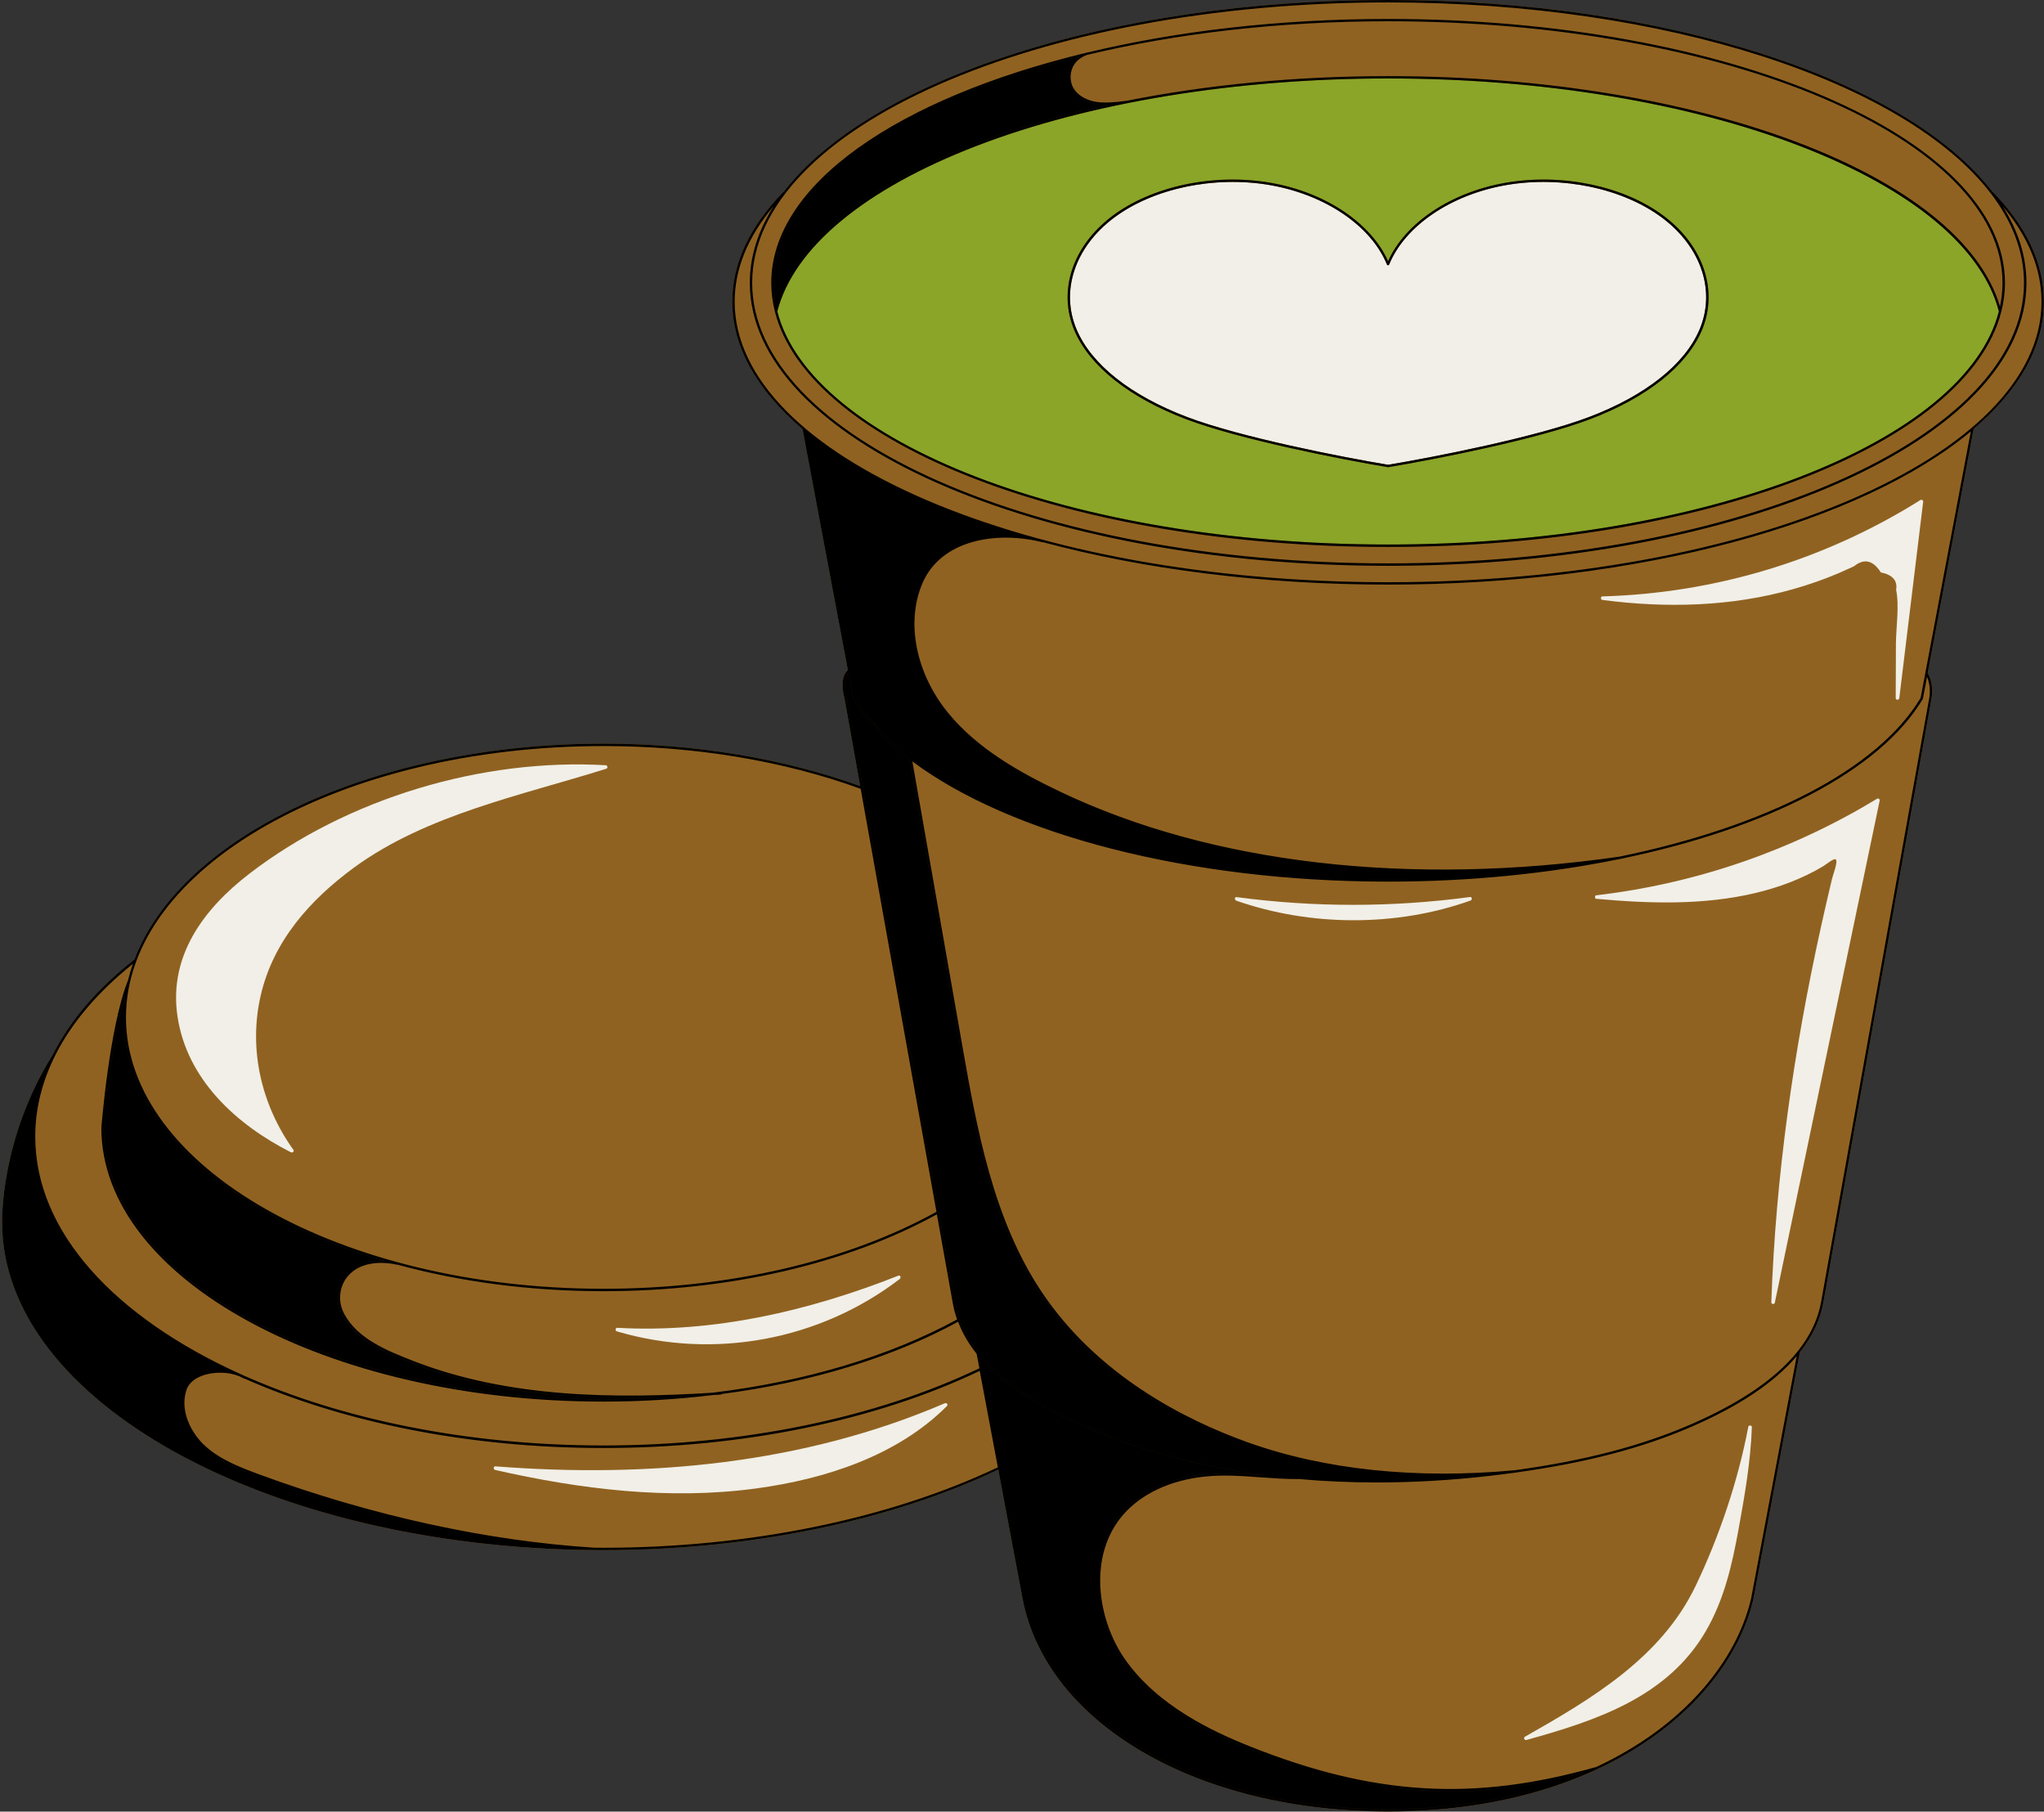
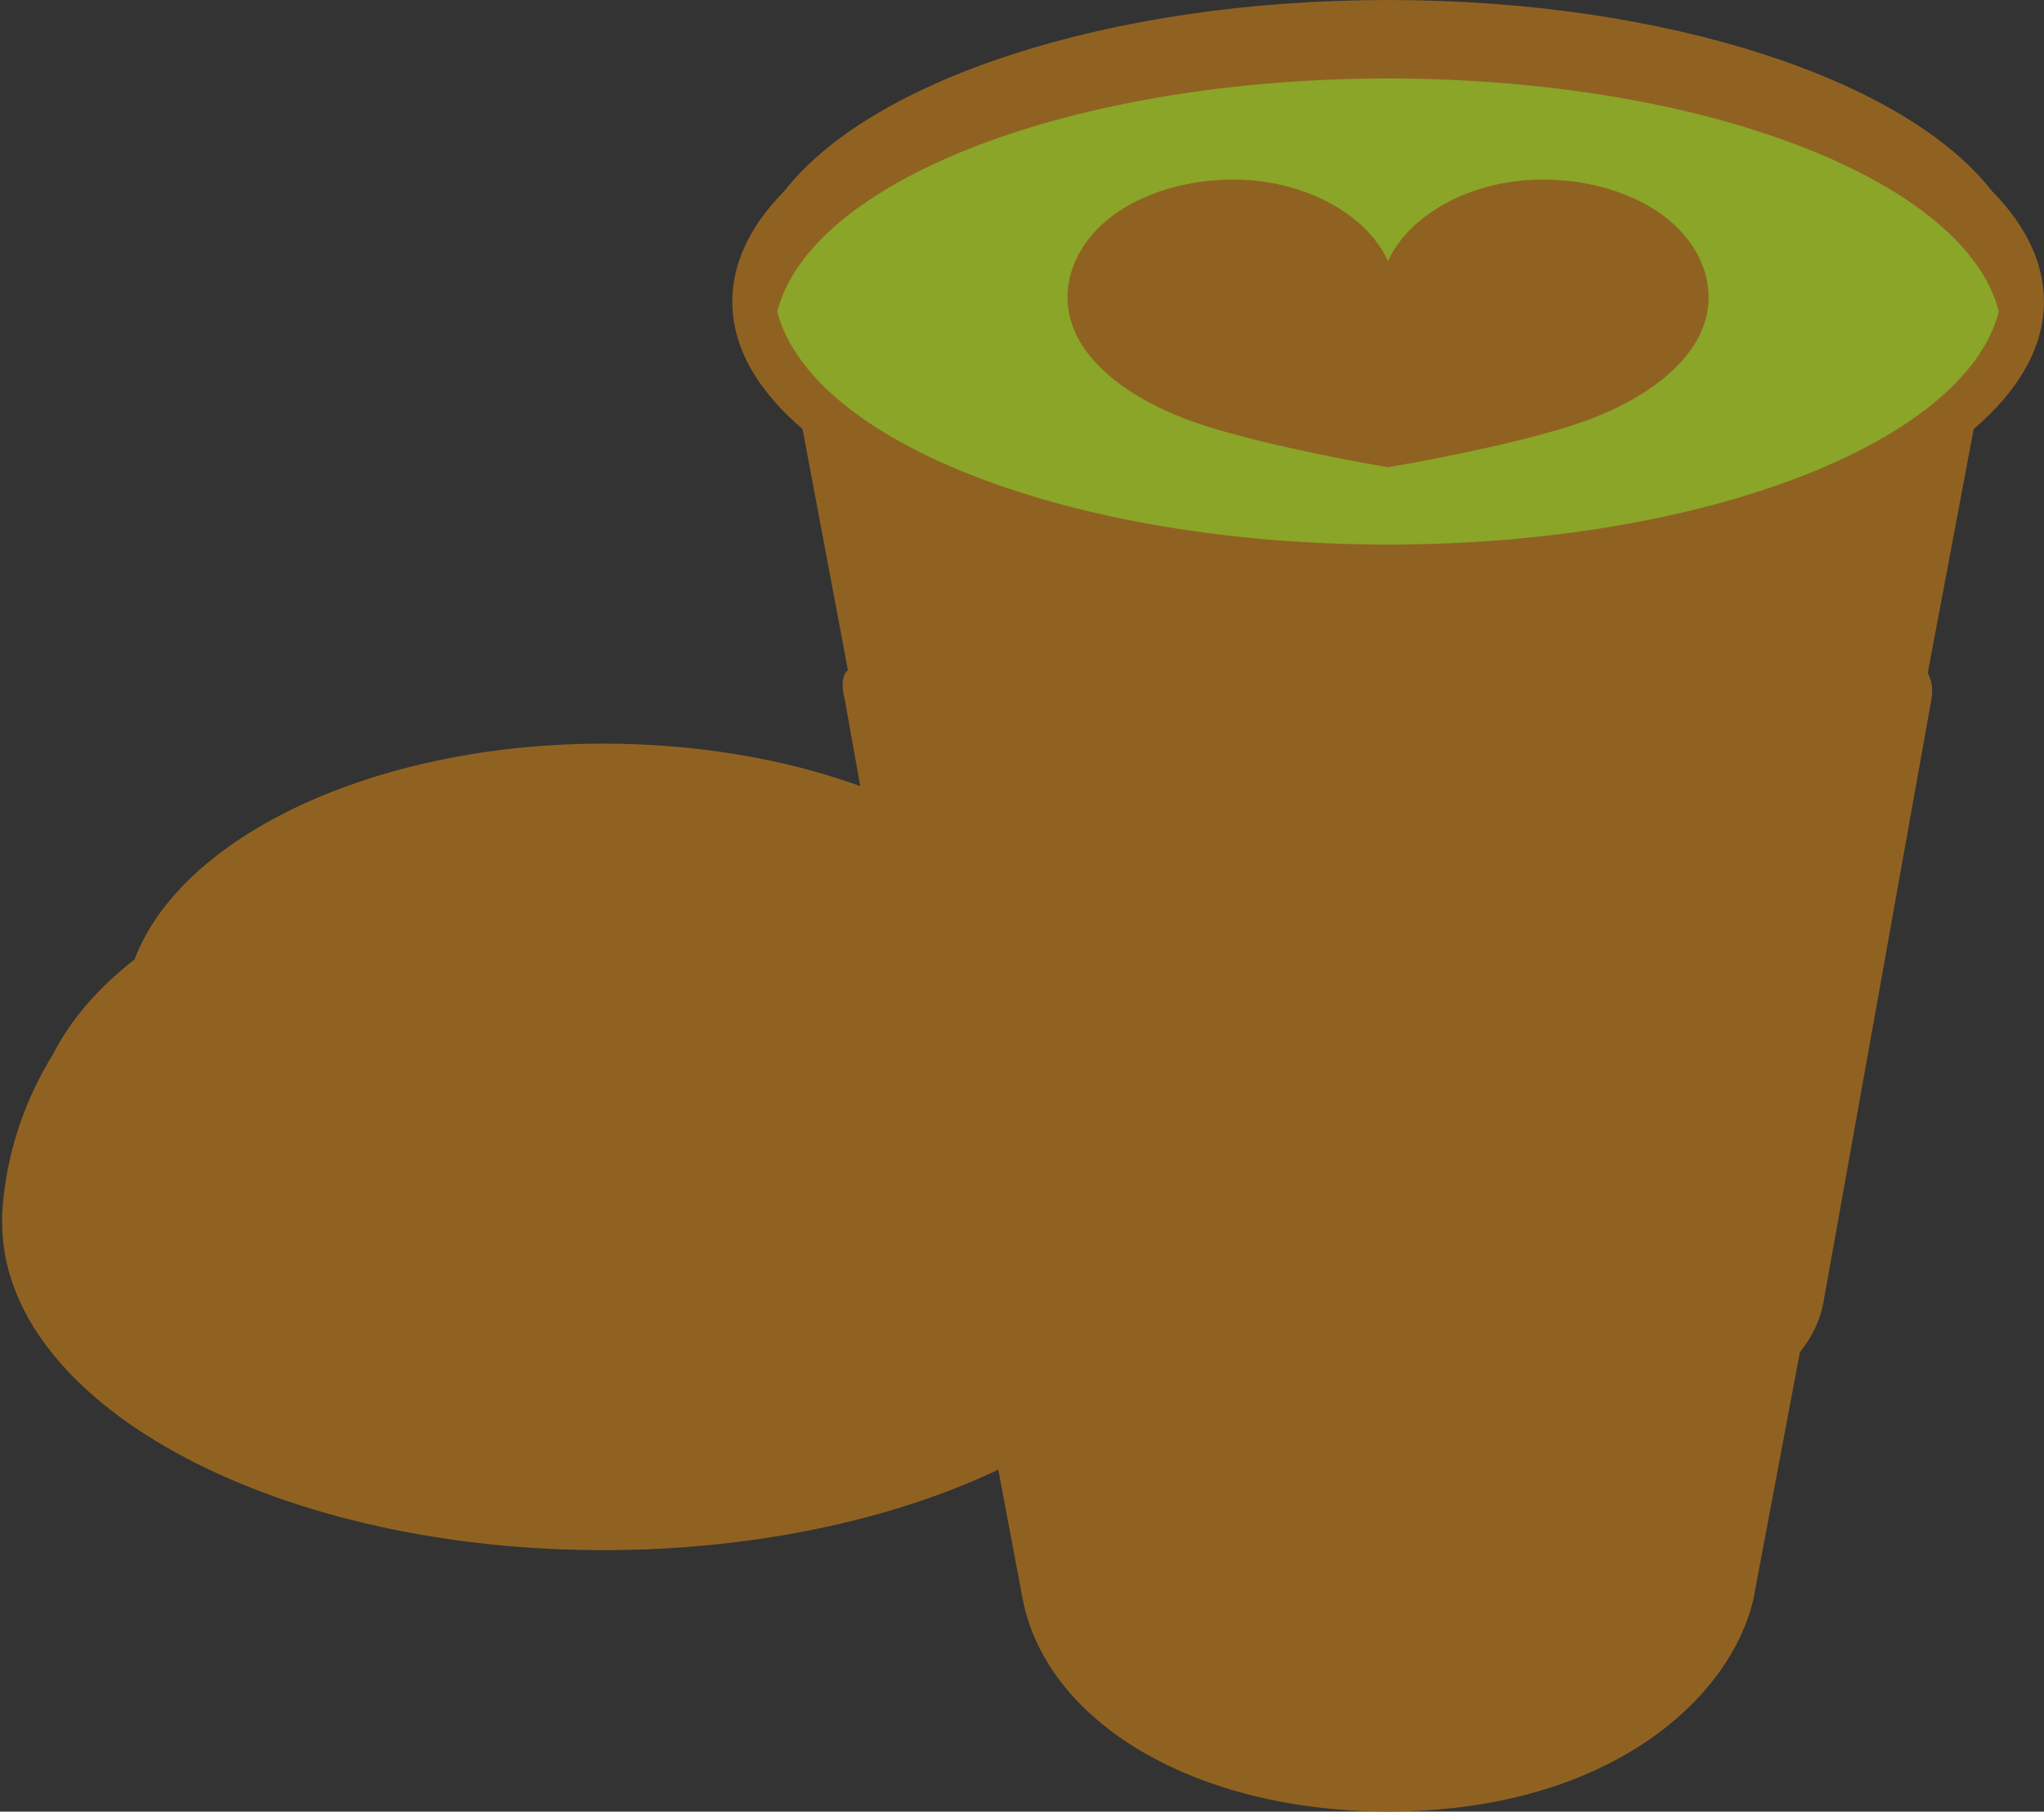
<svg xmlns="http://www.w3.org/2000/svg" height="428.4" preserveAspectRatio="xMidYMid meet" version="1.0" viewBox="-0.5 0.0 483.4 428.4" width="483.4" zoomAndPan="magnify">
  <rect x="-0.5" y="0.0" width="483.4" height="428.4" fill="#333333" stroke="none" />
  <g id="change1_1">
    <path d="M482.88,71.35c0,10.82-5.99,21.04-16.61,30.1l-10.87,57.73c1.59,2.7,0.94,5.87,0.91,6l-25.55,142.66 c0,0,0,0.01,0,0.01c-0.73,4.19-2.61,8.17-5.6,11.94c0,0,0,0.01,0,0.01l-10.97,58.28c0,0,0,0,0,0.01c0,0,0,0,0,0.01 c-5.62,24.21-35.05,50.27-86.42,50.27c-45.11,0-80.65-20.68-86.42-50.28c0,0,0,0,0,0c0,0,0,0,0,0l-5.75-30.56 c-25.87,12.28-59.01,19.04-93.38,19.04c-0.63,0-1.25-0.01-1.87-0.01c-0.01,0-0.02,0.01-0.03,0.01c-0.01,0-0.01,0-0.02,0 c-0.07,0-0.14-0.01-0.2-0.01C62.66,365.93,0.02,331.41,0.01,289.07c0,0,0,0,0,0c-0.01-0.19-0.54-19.69,12.08-39.83 c0.01-0.02,0.02-0.04,0.03-0.07c4.04-7.97,10.5-15.47,19.19-22.29c11.05-29.14,56.59-51.03,110.92-51.03 c21.61,0,42.57,3.47,60.72,10.04l-3.71-20.72c-0.05-0.17-1.41-4.85,0.79-6.71l-10.73-57.01c-10.62-9.05-16.61-19.28-16.61-30.1 c0-9.03,4.08-17.78,12.13-26.01c0.02-0.02,0.05-0.02,0.08-0.03C205.2,18.98,261.58,0,327.78,0c66.11,0,122.43,18.93,142.81,45.2 c0.01,0.01,0.03,0.01,0.05,0.02C478.76,53.49,482.88,62.28,482.88,71.35z" fill="#906221" />
  </g>
  <g id="change1_2">
    <path d="M256.55,12.99c21.06-5.06,45.36-7.96,71.23-7.96c80.13,0,145.31,27.75,145.31,61.87 c0,1.89-0.21,3.76-0.6,5.6C463.31,41.35,401.55,18,327.78,18c-22.03,0-42.99,2.08-61.79,5.83c-2.99,0.42-5.34,0.52-6.98,0.3 c-2.38-0.32-4.37-1.41-5.46-3c-0.86-1.26-1.1-3.07-0.59-4.61C253.31,15.37,254.25,13.84,256.55,12.99z M454.27,165.17 c0,0.01-0.02,0.02-0.02,0.04c-0.01,0.02,0,0.04-0.01,0.06c-10.13,17.07-36.87,30.67-71.29,37.78c-0.03,0.01-0.04,0.04-0.07,0.04 c-0.13,0.02-0.26,0.03-0.39,0.05c-16.78,3.43-35.35,5.34-54.72,5.34c-47.01,0-89.39-11.15-112.5-28.43l11.84,67.39 c3.35,19.07,7.15,40.69,18.68,57.97c13.13,19.69,33.72,30.23,48.67,35.61c18.19,6.53,40.1,8.83,63.37,6.64 c16.42-2.26,29.66-5.7,41.27-10.71c18.65-8.05,29.12-17.86,31.1-29.17c0,0,0-0.01,0-0.01l25.56-142.7c0.01-0.04,0.54-2.62-0.53-4.99 L454.27,165.17z" fill="#906221" />
  </g>
  <g id="change2_1">
    <path d="M425.22,34.55c-26.75-10.31-61.36-15.99-97.45-15.99c-36.09,0-70.71,5.68-97.46,16 c-26.45,10.2-43.13,24.08-46.99,39.09c7.92,30.95,69.68,55.12,144.45,55.12c74.77,0,136.52-24.17,144.45-55.12 C468.37,58.63,451.68,44.75,425.22,34.55z M401.94,78.17c-3.58,8.4-12.96,15.84-26.4,20.95c-12.59,4.79-36.72,9.52-47.72,11.35 c-0.02,0-0.03,0-0.05,0c0,0,0,0,0,0c0,0,0,0,0,0s0,0,0,0c0,0,0,0,0,0c-0.02,0-0.03,0-0.05,0c-11-1.83-35.14-6.56-47.73-11.35 c-13.44-5.11-22.81-12.55-26.4-20.95c-3.99-9.36-0.48-19.99,8.95-27.09c9.38-7.06,24.02-10.16,37.29-7.88 c13.02,2.23,23.89,9.49,27.93,18.58c4.04-9.09,14.91-16.35,27.93-18.58c13.27-2.28,27.91,0.82,37.29,7.88 C402.43,58.18,405.94,68.81,401.94,78.17z" fill="#8AA528" />
  </g>
  <g id="change3_1">
-     <path d="M454.33,118.61c-1.88,15.48-3.76,30.97-5.65,46.45c-0.06,0.53-0.85,0.56-0.85,0 c0.02-4.26,0.04-8.53,0.05-12.79c0.02-3.93,0.84-8.93,0.05-12.79c0.36-2.19-0.84-3.56-3.62-4.12c-1.83-2.89-3.95-3.38-6.35-1.45 c-1.28,0.56-2.53,1.17-3.82,1.71c-3.41,1.44-6.91,2.66-10.47,3.67c-14.69,4.18-30.06,4.55-45.14,2.59c-0.3,0.01-0.43-0.24-0.4-0.47 c-0.01-0.22,0.13-0.42,0.4-0.38c26.69-0.77,52.52-8.6,75.15-22.79C453.94,118.09,454.37,118.29,454.33,118.61z M443.42,188.88 c-20.27,12.29-42.76,20.04-66.3,22.82c-0.29-0.03-0.42,0.21-0.4,0.44c-0.02,0.23,0.11,0.45,0.4,0.41 c12.43,1.13,25.21,1.53,37.45-1.36c5.64-1.33,11.12-3.38,16.11-6.35c0.73-0.43,2.62-2.06,3.01-1.58c0.48,0.58-0.66,3.51-0.89,4.43 c-0.92,3.82-1.8,7.66-2.65,11.5c-6.43,29.18-10.7,58.86-11.74,88.75c-0.02,0.47,0.74,0.59,0.83,0.11 c8.26-39.56,16.53-79.13,24.79-118.69C444.12,189.01,443.75,188.68,443.42,188.88z M347.16,212.12 c-18.37,2.46-36.84,2.47-55.21,0.02c0,0,0,0,0,0c-0.04-0.01-0.08,0-0.12,0.01c-0.2,0.03-0.29,0.2-0.28,0.39 c0,0.06,0.02,0.11,0.04,0.16c0.02,0.08,0.08,0.14,0.15,0.19c0.02,0.01,0.03,0.03,0.05,0.04c0.02,0.01,0.03,0.03,0.05,0.04 c17.57,6.14,37.89,6.25,55.44-0.02C347.69,212.81,347.67,212.05,347.16,212.12z M413.46,337.09c-0.02,0-0.03-0.01-0.05-0.01 c-0.01,0-0.02,0-0.03,0c-0.05,0-0.11,0.01-0.16,0.03c-0.06,0.02-0.11,0.05-0.15,0.1c-0.04,0.04-0.06,0.08-0.08,0.13 c0,0.01-0.02,0.02-0.02,0.03c-2.41,12.76-6.86,25.95-12.46,37.65c-8.14,17-24.58,26.7-40.35,35.66c-0.42,0.24-0.14,0.91,0.33,0.78 c16.51-4.59,33.41-10.14,42.49-25.84c4.3-7.45,6.14-15.55,7.67-23.92c1.46-7.99,2.87-16.08,3.16-24.22 C413.81,337.25,413.64,337.12,413.46,337.09z M142.86,181.79c0.18-0.04,0.28-0.19,0.29-0.36c0,0,0-0.01,0-0.01c0-0.02,0-0.03,0-0.05 c-0.01-0.21-0.16-0.41-0.39-0.41c0,0-0.01,0-0.01,0c-29.17-1.71-61.08,7.8-84.28,25.65c-10.78,8.29-19.11,19.43-17,33.7 c2.22,14.98,13.95,25.64,26.84,32.18c0.35,0.17,0.85-0.21,0.58-0.58c-7.59-10.61-10.69-23.8-7.71-36.61 c2.98-12.79,11.63-22.5,21.99-30.1C100.34,192.61,122.84,188.1,142.86,181.79C142.86,181.79,142.86,181.79,142.86,181.79z M145.3,314.79c0.01,0,0.02,0.01,0.03,0.01c0.02,0.01,0.03,0.02,0.05,0.03c22.93,6.76,47.92,2.15,66.91-12.39 c0.34-0.26,0.17-0.97-0.33-0.78c-21.11,8.34-43.67,13.6-66.47,12.33c-0.01,0-0.01,0-0.02,0c-0.03,0-0.06,0.01-0.09,0.01 c-0.2,0.04-0.3,0.22-0.29,0.41C145.08,314.57,145.15,314.71,145.3,314.79z M222.94,331.83c-33.46,14.39-70.23,17.72-106.27,14.92 c-0.24-0.02-0.37,0.14-0.4,0.33c0,0.01,0,0.02-0.01,0.03c0,0.01,0,0.03,0,0.04c0,0.05,0.01,0.11,0.03,0.16 c0.02,0.08,0.07,0.14,0.14,0.19c0.03,0.02,0.05,0.04,0.08,0.06c0.02,0.01,0.02,0.02,0.04,0.03c20.19,4.59,41.24,7.19,61.89,4.37 c16.19-2.21,33.2-7.66,45-19.46C223.82,332.13,223.36,331.65,222.94,331.83z M392.66,51.53c-9.26-6.97-23.73-10.03-36.86-7.78 c-13.11,2.25-24.01,9.63-27.76,18.81c0,0,0,0,0,0c-0.02,0.04-0.06,0.06-0.09,0.09c-0.02,0.02-0.03,0.05-0.06,0.06c0,0,0,0,0,0 c-0.05,0.02-0.1,0.01-0.15,0c-0.02,0-0.04,0.01-0.06,0c0,0,0,0,0,0c-0.02-0.01-0.03-0.03-0.05-0.05c-0.04-0.03-0.09-0.06-0.1-0.1 c0,0,0,0,0,0c-3.76-9.18-14.66-16.56-27.76-18.81c-13.13-2.25-27.59,0.8-36.86,7.78c-9.21,6.94-12.65,17.31-8.77,26.42 c3.52,8.26,12.78,15.59,26.08,20.65c12.53,4.77,36.57,9.48,47.57,11.31c11-1.83,35.04-6.54,47.57-11.31 c13.29-5.06,22.55-12.39,26.08-20.65C405.31,68.84,401.87,58.47,392.66,51.53z" fill="#F1EFE7" />
-   </g>
+     </g>
  <g id="change4_1">
-     <path d="M393,51.08c-9.38-7.07-24.02-10.16-37.29-7.88c-13.02,2.23-23.89,9.49-27.93,18.58c-4.04-9.09-14.91-16.35-27.93-18.58 c-13.28-2.28-27.91,0.82-37.29,7.88c-9.43,7.1-12.94,17.73-8.95,27.09c3.58,8.4,12.96,15.84,26.4,20.95 c12.59,4.79,36.72,9.52,47.73,11.35c0.02,0,0.03,0,0.05,0c0,0,0,0,0,0c0,0,0,0,0,0s0,0,0,0c0,0,0,0,0,0c0.02,0,0.03,0,0.05,0 c11-1.83,35.14-6.56,47.72-11.35c13.44-5.11,22.81-12.55,26.4-20.95C405.94,68.81,402.43,58.18,393,51.08z M401.42,77.95 c-3.52,8.26-12.78,15.59-26.08,20.65c-12.53,4.77-36.57,9.48-47.57,11.31c-11-1.83-35.04-6.54-47.57-11.31 c-13.29-5.06-22.55-12.39-26.08-20.65c-3.89-9.11-0.45-19.48,8.77-26.42c9.26-6.97,23.73-10.03,36.86-7.78 c13.11,2.25,24,9.63,27.76,18.81c0,0,0,0,0,0c0.02,0.05,0.06,0.07,0.1,0.1c0.02,0.01,0.03,0.04,0.05,0.05c0,0,0,0,0,0 c0.02,0.01,0.04,0,0.06,0c0.05,0.01,0.1,0.02,0.15,0c0,0,0,0,0,0c0.03-0.01,0.04-0.04,0.06-0.06c0.03-0.03,0.08-0.05,0.09-0.09 c0,0,0,0,0,0c3.76-9.18,14.66-16.56,27.76-18.81c13.13-2.25,27.59,0.8,36.86,7.78C401.87,58.47,405.31,68.84,401.42,77.95z M470.59,45.2C450.21,18.93,393.89,0,327.78,0c-66.2,0-122.58,18.98-142.89,45.31c-0.03,0.01-0.06,0.01-0.08,0.03 c-8.05,8.23-12.13,16.99-12.13,26.01c0,10.82,5.99,21.04,16.61,30.1l10.73,57.01c-2.2,1.86-0.84,6.54-0.79,6.71l3.71,20.72 c-18.14-6.56-39.11-10.04-60.72-10.04c-54.34,0-99.87,21.9-110.92,51.03c-8.69,6.82-15.14,14.31-19.19,22.29 c-0.01,0.02-0.02,0.04-0.03,0.07C-0.54,269.38,0,288.87,0,289.07c0,0,0,0,0,0c0.01,42.34,62.66,76.86,140.09,77.48 c0.07,0,0.14,0.01,0.2,0.01c0.01,0,0.01,0,0.02,0c0.01,0,0.02-0.01,0.03-0.01c0.62,0,1.25,0.01,1.87,0.01 c34.37,0,67.51-6.76,93.38-19.04l5.75,30.56c0,0,0,0,0,0c0,0,0,0,0,0c5.77,29.61,41.31,50.28,86.42,50.28 c51.36,0,80.8-26.06,86.42-50.27c0,0,0,0,0-0.01c0,0,0,0,0-0.01l10.97-58.28c0,0,0-0.01,0-0.01c2.99-3.77,4.87-7.75,5.6-11.94 c0,0,0-0.01,0-0.01l25.55-142.66c0.03-0.13,0.68-3.3-0.91-6l10.87-57.73c10.62-9.05,16.61-19.28,16.61-30.1 c0-9.07-4.12-17.86-12.25-26.13C470.62,45.21,470.6,45.21,470.59,45.2z M327.78,0.57c66.04,0,122.28,18.87,142.44,45.03 c0,0.01,0,0.01,0.01,0.02c0.01,0.01,0.03,0.03,0.04,0.04c5.12,6.67,7.9,13.81,7.9,21.23c0,36.57-67.47,66.33-150.39,66.33 c-82.93,0-150.39-29.76-150.39-66.33S244.85,0.57,327.78,0.57z M189.97,102.03c11.99,9.98,29.62,18.49,51.07,24.76 c-9.66-1.01-20.08,1.83-23.96,11.03c-3.96,9.38-1.55,21.56,6.12,31.02c7.12,8.78,17.53,14.47,26.78,18.88 c25.54,12.19,56.83,18.47,90.73,18.47c10.31,0,20.87-0.58,31.58-1.75c-13.98,2.25-28.99,3.48-44.51,3.48 c-47.3,0-89.88-11.29-112.73-28.74c-0.01-0.01-0.01-0.01-0.02-0.01c-5.7-4.36-10.2-9.09-13.2-14.14L189.97,102.03z M199.78,165.04 c-0.01-0.04-1.21-4.15,0.36-5.93l1.14,6.07c0,0.02,0.02,0.03,0.03,0.05c0.01,0.01,0,0.03,0.01,0.04c3.03,5.09,7.55,9.88,13.3,14.27 l11.94,67.99c3.36,19.13,7.17,40.81,18.76,58.19c13.22,19.82,33.92,30.42,48.95,35.83c13.78,4.95,29.68,7.48,46.68,7.48 c1.98,0,3.99-0.05,6-0.12c-33.23,3.16-64.02-0.79-89.32-11.52c-9.52-4.04-20.19-9.45-26.65-17.49l-0.03-0.17 c-0.02-0.13-0.14-0.21-0.27-0.21c-1.76-2.26-3.2-4.73-4.18-7.44c-0.01-0.02,0-0.04-0.01-0.06c-0.01-0.01-0.02-0.01-0.03-0.02 c-0.48-1.33-0.85-2.71-1.1-4.15c0,0,0,0,0,0c0,0,0,0,0,0l-21.71-121.13c0.11,0,0.22-0.05,0.26-0.16c0.05-0.15-0.02-0.31-0.17-0.36 c-0.07-0.02-0.13-0.05-0.2-0.07L199.78,165.04z M90.17,298.11c-3.97-0.13-7.2,1.12-9.12,3.67c-1.97,2.61-2.22,6.2-0.65,9.16 c3.27,6.15,10.45,8.98,16.22,11.25c16.61,6.56,34.6,8.4,51.76,8.4c2.32,0,4.61-0.04,6.89-0.1c-4.3,0.25-8.65,0.4-13.04,0.4 c-65.17,0-118.18-28.78-118.19-64.17c0.03-0.44,1.53-19.26,5.03-31.05c-0.22,1.63-0.33,3.27-0.33,4.93 C28.73,265.59,53.71,287.33,90.17,298.11z M96.82,321.66c-5.68-2.24-12.75-5.03-15.93-10.99c-1.47-2.76-1.23-6.12,0.6-8.55 c2.31-3.07,6.69-4.18,12-3.04c0.02,0,0.04-0.01,0.06-0.01c14.76,4.01,31.26,6.26,48.66,6.26c29.61,0,57.59-6.46,78.86-18.18 l3.72,20.78l0,0c0.24,1.42,0.6,2.78,1.06,4.09c-16.12,8.78-36.09,14.7-57.87,17.32C145.59,330.73,119.84,330.75,96.82,321.66z M142.22,176.42c21.66,0,42.68,3.5,60.83,10.11l17.92,100.03c-21.2,11.74-49.16,18.2-78.76,18.2c-62.27,0-112.92-28.79-112.92-64.17 S79.96,176.42,142.22,176.42z M12.59,249.5c0.01-0.01,0.02-0.03,0.03-0.04c0-0.01,0-0.01,0-0.02c0,0,0,0,0-0.01 c3.89-7.67,10.05-14.89,18.3-21.5c-0.44,1.27-0.82,2.56-1.13,3.86c0,0-0.01,0-0.01,0.01c-4.45,11.14-6.29,34.64-6.31,34.88 c0,0,0,0.01,0,0.01c0,0,0,0.01,0,0.01c0,35.7,53.27,64.74,118.76,64.74c8.82,0,17.48-0.54,25.88-1.55c0.61-0.04,1.24-0.07,1.85-0.11 c0.09-0.01,0.16-0.06,0.21-0.14c21.01-2.74,40.27-8.57,55.92-17.09c1.04,2.76,2.54,5.28,4.38,7.58l0.65,3.43 c-24.55,11.77-56.1,18.25-88.87,18.25c-32.38,0-62.13-6.25-85.36-16.65c-0.24-0.12-0.49-0.24-0.75-0.34 c-29.5-13.4-48.3-33.53-48.3-56C7.82,262.27,9.43,255.77,12.59,249.5z M0.57,289.06C0.57,289.06,0.57,289.06,0.57,289.06 C0.57,289.05,0.57,289.05,0.57,289.06c-0.01-0.19-0.45-16.82,9.47-35.18c-1.85,4.89-2.79,9.9-2.79,14.94 c0,22.03,17.87,41.83,46.13,55.33c-2.08-0.27-4.35-0.09-6.23,0.6c-2.14,0.79-3.56,2.11-4.11,3.81c-1.64,5.07,1.09,10.53,4.53,13.69 c3.56,3.27,8.08,5.09,13.19,6.97c23.16,8.5,46.96,14.14,69.47,16.5C57.71,362.4,0.57,329.29,0.57,289.06z M142.22,366 c-0.7,0-1.39-0.01-2.09-0.01c-25.28-1.58-52.66-7.55-79.19-17.29c-5.05-1.86-9.52-3.65-13-6.85c-3.3-3.04-5.93-8.27-4.37-13.09 c0.62-1.94,2.39-2.95,3.77-3.45c2.7-1,6.22-0.92,8.71,0.11c0.08,0.03,0.15,0.07,0.23,0.11c0.29,0.13,0.58,0.27,0.84,0.43 c0.06,0.04,0.14,0.05,0.2,0.03c23.21,10.26,52.76,16.42,84.9,16.42c32.8,0,64.37-6.48,88.98-18.24l4.29,22.81 C209.68,359.23,176.57,366,142.22,366z M327.78,427.8c-44.84,0-80.15-20.49-85.86-49.82c0,0,0,0,0,0l-10.72-56.93 c6.59,7.7,16.94,12.93,26.22,16.87c12.46,5.29,26.26,8.93,41.01,10.91c-0.26-0.02-0.53-0.04-0.79-0.06 c-4.52-0.33-8.8-0.63-13.26-0.17c-8.3,0.87-15.3,4.16-19.71,9.28c-8.56,9.93-6.18,25.32,0.4,34.76 c7.8,11.17,20.92,17.32,30.11,20.97c16.92,6.71,31.98,10.01,47.27,10.01c10.11,0,20.34-1.46,31.26-4.3 C361.18,424.55,345.85,427.8,327.78,427.8z M413.64,377.97L413.64,377.97c-3.43,14.77-15.84,30.23-36.77,39.94 c-0.03,0-0.06-0.02-0.1-0.01c-28.74,8.11-52.32,6.71-81.39-4.82c-9.12-3.62-22.15-9.71-29.86-20.76 c-6.46-9.26-8.81-24.35-0.44-34.07c4.31-5,11.18-8.23,19.34-9.08c4.42-0.47,8.67-0.16,13.16,0.17c2.85,0.21,5.8,0.42,8.8,0.42 c0.03,0,0.04-0.02,0.07-0.03c6.08,0.55,12.31,0.83,18.66,0.83c8.68,0,17.6-0.52,26.68-1.56c2.08-0.24,4.1-0.5,6.09-0.77 c0.03,0,0.06,0,0.08-0.01c0,0,0.01,0,0.01-0.01c16.44-2.27,29.71-5.72,41.35-10.74c11.44-4.94,19.82-10.55,25.09-16.77 L413.64,377.97z M455.76,165.07l-25.56,142.7c0,0,0,0.01,0,0.01c-1.98,11.3-12.44,21.12-31.1,29.17 c-11.61,5.01-24.85,8.45-41.27,10.71c-23.27,2.19-45.18-0.1-63.37-6.64c-14.95-5.37-35.54-15.91-48.67-35.61 c-11.53-17.29-15.32-38.9-18.68-57.97l-11.84-67.39c23.11,17.28,65.49,28.43,112.5,28.43c19.37,0,37.94-1.9,54.72-5.34 c0.13-0.02,0.26-0.03,0.39-0.05c0.03,0,0.04-0.03,0.07-0.04c34.41-7.12,61.16-20.72,71.29-37.78c0.01-0.02,0-0.04,0.01-0.06 c0-0.01,0.02-0.02,0.02-0.04l0.96-5.09C456.29,162.45,455.77,165.03,455.76,165.07z M453.73,165.02 c-10.12,16.98-36.84,30.5-71.22,37.55c-49.61,7.13-96.58,1.68-132.28-15.36c-9.19-4.38-19.53-10.04-26.58-18.73 c-7.55-9.3-9.92-21.25-6.04-30.45c4.46-10.58,17.89-12.49,28.49-9.79c0.04,0.01,0.07-0.01,0.11-0.02 c23.71,6.35,51.66,10.02,81.57,10.02c59.9,0,111.98-14.72,137.81-36.22L453.73,165.02z M482.31,71.35 c0,36.57-69.32,66.33-154.53,66.33c-85.21,0-154.53-29.76-154.53-66.33c0-7.78,3.1-15.36,9.22-22.59 c-3.67,5.77-5.64,11.85-5.64,18.14c0,36.89,67.72,66.9,150.96,66.9c83.24,0,150.96-30.01,150.96-66.9c0-6.28-1.97-12.37-5.64-18.14 C479.21,55.99,482.31,63.57,482.31,71.35z M182.78,73.75c0.01,0.03,0.01,0.05,0.02,0.08c8.08,31.18,70.01,55.51,144.98,55.51 c74.99,0,136.94-24.34,144.99-55.53c0,0,0,0,0,0c0.58-2.27,0.9-4.57,0.9-6.9c0-34.42-65.44-62.43-145.88-62.43 c-25.83,0-50.1,2.89-71.16,7.95c-0.05-0.01-0.09-0.02-0.14-0.01c-0.08,0.03-0.15,0.06-0.23,0.09C211.9,23.23,181.9,43.59,181.9,66.9 C181.9,69.21,182.2,71.5,182.78,73.75z M327.78,128.76c-74.77,0-136.52-24.17-144.45-55.12c3.86-15.01,20.54-28.89,46.99-39.09 c26.75-10.31,61.37-16,97.46-16c36.09,0,70.69,5.68,97.45,15.99c26.46,10.2,43.14,24.08,47,39.09 C464.3,104.59,402.55,128.76,327.78,128.76z M256.55,12.99c21.06-5.06,45.36-7.96,71.23-7.96c80.13,0,145.31,27.75,145.31,61.87 c0,1.89-0.21,3.76-0.6,5.6C463.31,41.35,401.55,18,327.78,18c-22.03,0-42.99,2.08-61.79,5.83c-2.99,0.42-5.34,0.52-6.98,0.3 c-2.38-0.32-4.37-1.41-5.46-3c-0.86-1.26-1.1-3.07-0.59-4.61C253.31,15.37,254.25,13.84,256.55,12.99z M254.42,13.51 c-0.96,0.74-1.65,1.7-2.02,2.83c-0.56,1.73-0.31,3.69,0.67,5.11c1.18,1.72,3.32,2.9,5.86,3.24c0.59,0.08,1.26,0.12,2.01,0.12 c0.13,0,0.27-0.01,0.4-0.01c-41.78,9.12-72.06,26.62-78.27,47.7c-0.39-1.85-0.6-3.71-0.6-5.6 C182.46,44.17,211.41,24.27,254.42,13.51z M342.45,423.61c10.11,0,20.34-1.46,31.26-4.3c-12.52,5.25-27.85,8.5-45.93,8.5 c-44.84,0-80.15-20.49-85.86-49.82c0,0,0,0,0,0l-10.72-56.93c6.59,7.7,16.94,12.93,26.22,16.87c12.46,5.29,26.26,8.93,41.01,10.91 c-0.26-0.02-0.53-0.04-0.79-0.06c-4.52-0.33-8.8-0.63-13.26-0.17c-8.3,0.87-15.3,4.16-19.71,9.28c-8.56,9.93-6.18,25.32,0.4,34.76 c7.8,11.17,20.92,17.32,30.11,20.97C312.09,420.31,327.15,423.61,342.45,423.61z M203.55,186.11l-3.78-21.07 c-0.01-0.04-1.21-4.15,0.36-5.93l1.14,6.07c0,0.02,0.02,0.03,0.03,0.05c0.01,0.01,0,0.03,0.01,0.04c3.03,5.09,7.55,9.88,13.3,14.27 l11.94,67.99c3.36,19.13,7.17,40.81,18.76,58.19c13.22,19.82,33.92,30.42,48.95,35.83c13.78,4.95,29.68,7.48,46.68,7.48 c1.98,0,3.99-0.05,6-0.12c-33.23,3.16-64.02-0.79-89.32-11.52c-9.52-4.04-20.19-9.45-26.65-17.49l-0.03-0.17 c-0.02-0.13-0.14-0.21-0.27-0.21c-1.76-2.26-3.2-4.73-4.18-7.44c-0.01-0.02,0-0.04-0.01-0.06c-0.01-0.01-0.02-0.01-0.03-0.02 c-0.48-1.33-0.85-2.71-1.1-4.15c0,0,0,0,0,0c0,0,0,0,0,0l-21.71-121.13c0.11,0,0.22-0.05,0.26-0.16c0.05-0.15-0.02-0.31-0.17-0.36 C203.69,186.15,203.62,186.13,203.55,186.11z M201.83,165.02l-11.86-62.99c11.99,9.98,29.62,18.49,51.07,24.76 c-9.66-1.01-20.08,1.83-23.96,11.03c-3.96,9.38-1.55,21.56,6.12,31.02c7.12,8.78,17.53,14.47,26.78,18.88 c25.54,12.19,56.83,18.47,90.73,18.47c10.31,0,20.87-0.58,31.58-1.75c-13.98,2.25-28.99,3.48-44.51,3.48 c-47.3,0-89.88-11.29-112.73-28.74c-0.01-0.01-0.01-0.01-0.02-0.01C209.33,174.8,204.83,170.06,201.83,165.02z M29.06,235.67 c-0.22,1.63-0.33,3.27-0.33,4.93c0,25,24.97,46.73,61.43,57.52c-3.97-0.13-7.2,1.12-9.12,3.67c-1.97,2.61-2.22,6.2-0.65,9.16 c3.27,6.15,10.45,8.98,16.22,11.25c16.61,6.56,34.6,8.4,51.76,8.4c2.32,0,4.61-0.04,6.89-0.1c-4.3,0.25-8.65,0.4-13.04,0.4 c-65.17,0-118.18-28.78-118.19-64.17C24.07,266.27,25.56,247.45,29.06,235.67z M182.46,66.9c0-22.73,28.94-42.63,71.96-53.38 c-0.96,0.74-1.65,1.7-2.02,2.83c-0.56,1.73-0.31,3.69,0.67,5.11c1.18,1.72,3.32,2.9,5.86,3.24c0.59,0.08,1.26,0.12,2.01,0.12 c0.13,0,0.27-0.01,0.4-0.01c-41.78,9.12-72.06,26.62-78.27,47.7C182.67,70.65,182.46,68.79,182.46,66.9z M60.75,349.22 c23.16,8.5,46.96,14.14,69.47,16.5C57.71,362.4,0.57,329.29,0.57,289.06c0,0,0,0,0,0c0,0,0,0,0-0.01 c-0.01-0.18-0.45-16.81,9.47-35.17c-1.85,4.89-2.79,9.9-2.79,14.94c0,22.03,17.87,41.83,46.13,55.33c-2.08-0.27-4.35-0.09-6.23,0.6 c-2.14,0.79-3.56,2.11-4.11,3.81c-1.64,5.07,1.09,10.53,4.53,13.69C51.12,345.53,55.64,347.35,60.75,349.22z" fill="inherit" />
-   </g>
+     </g>
</svg>